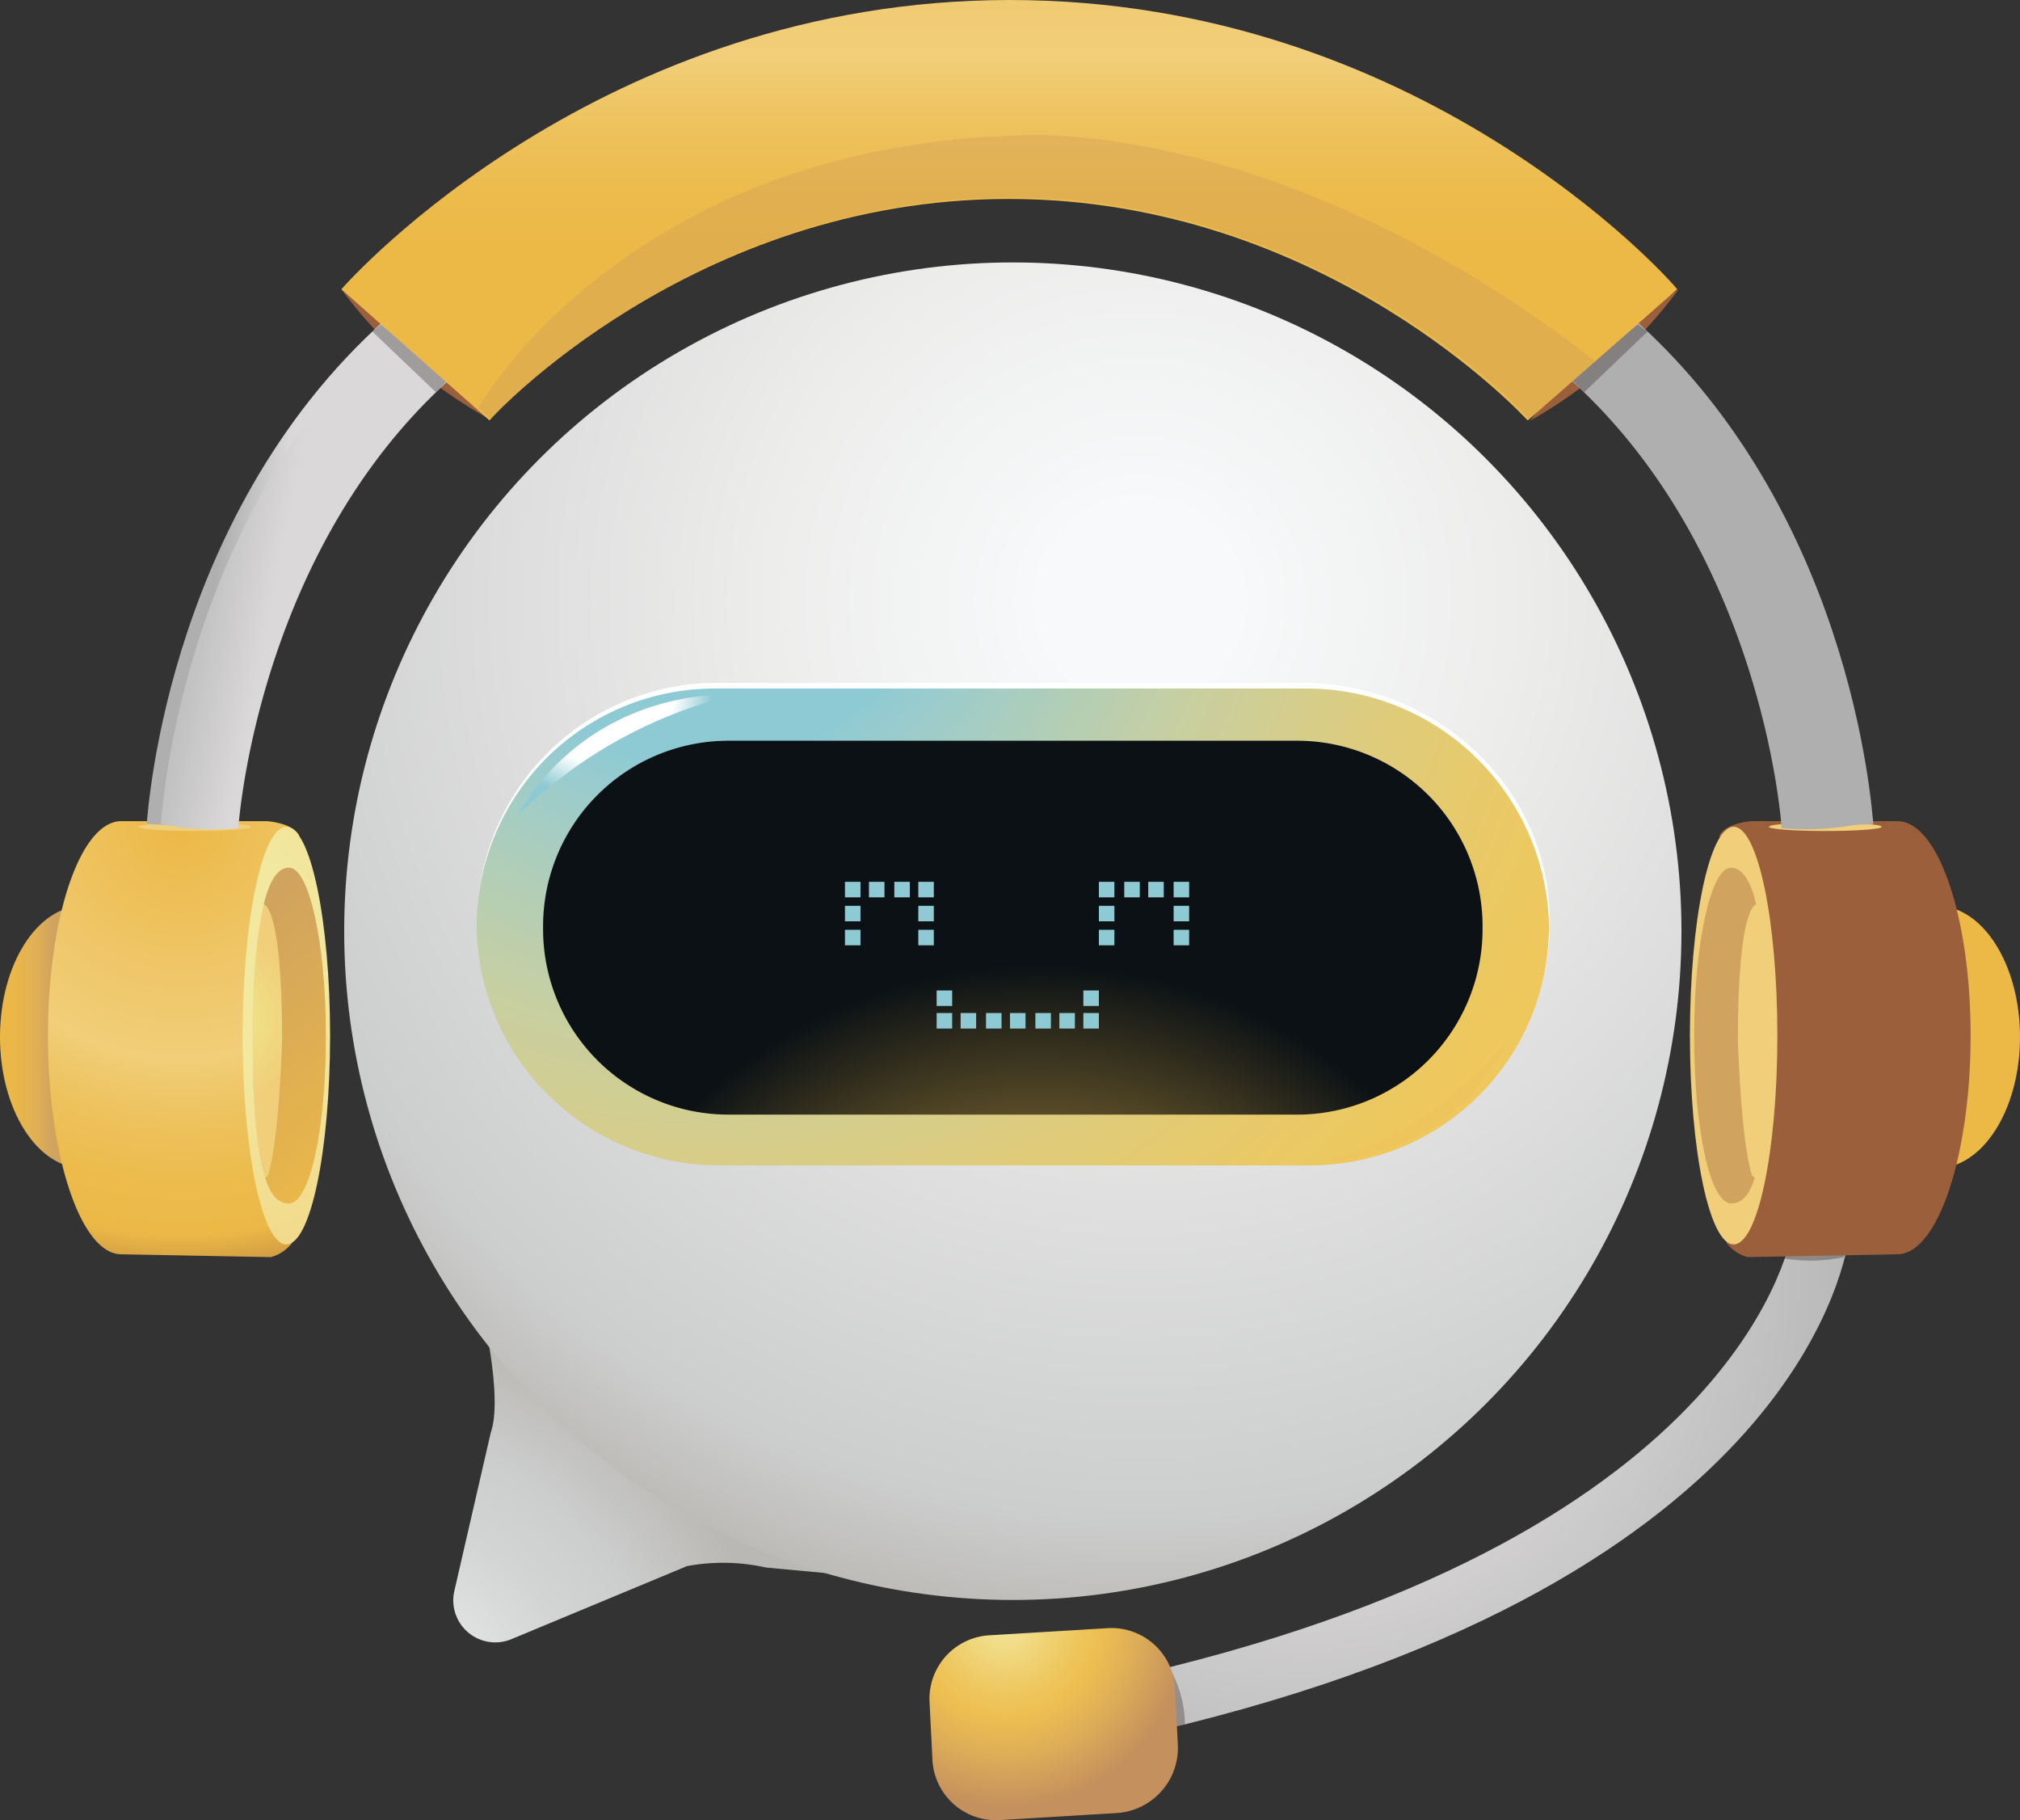
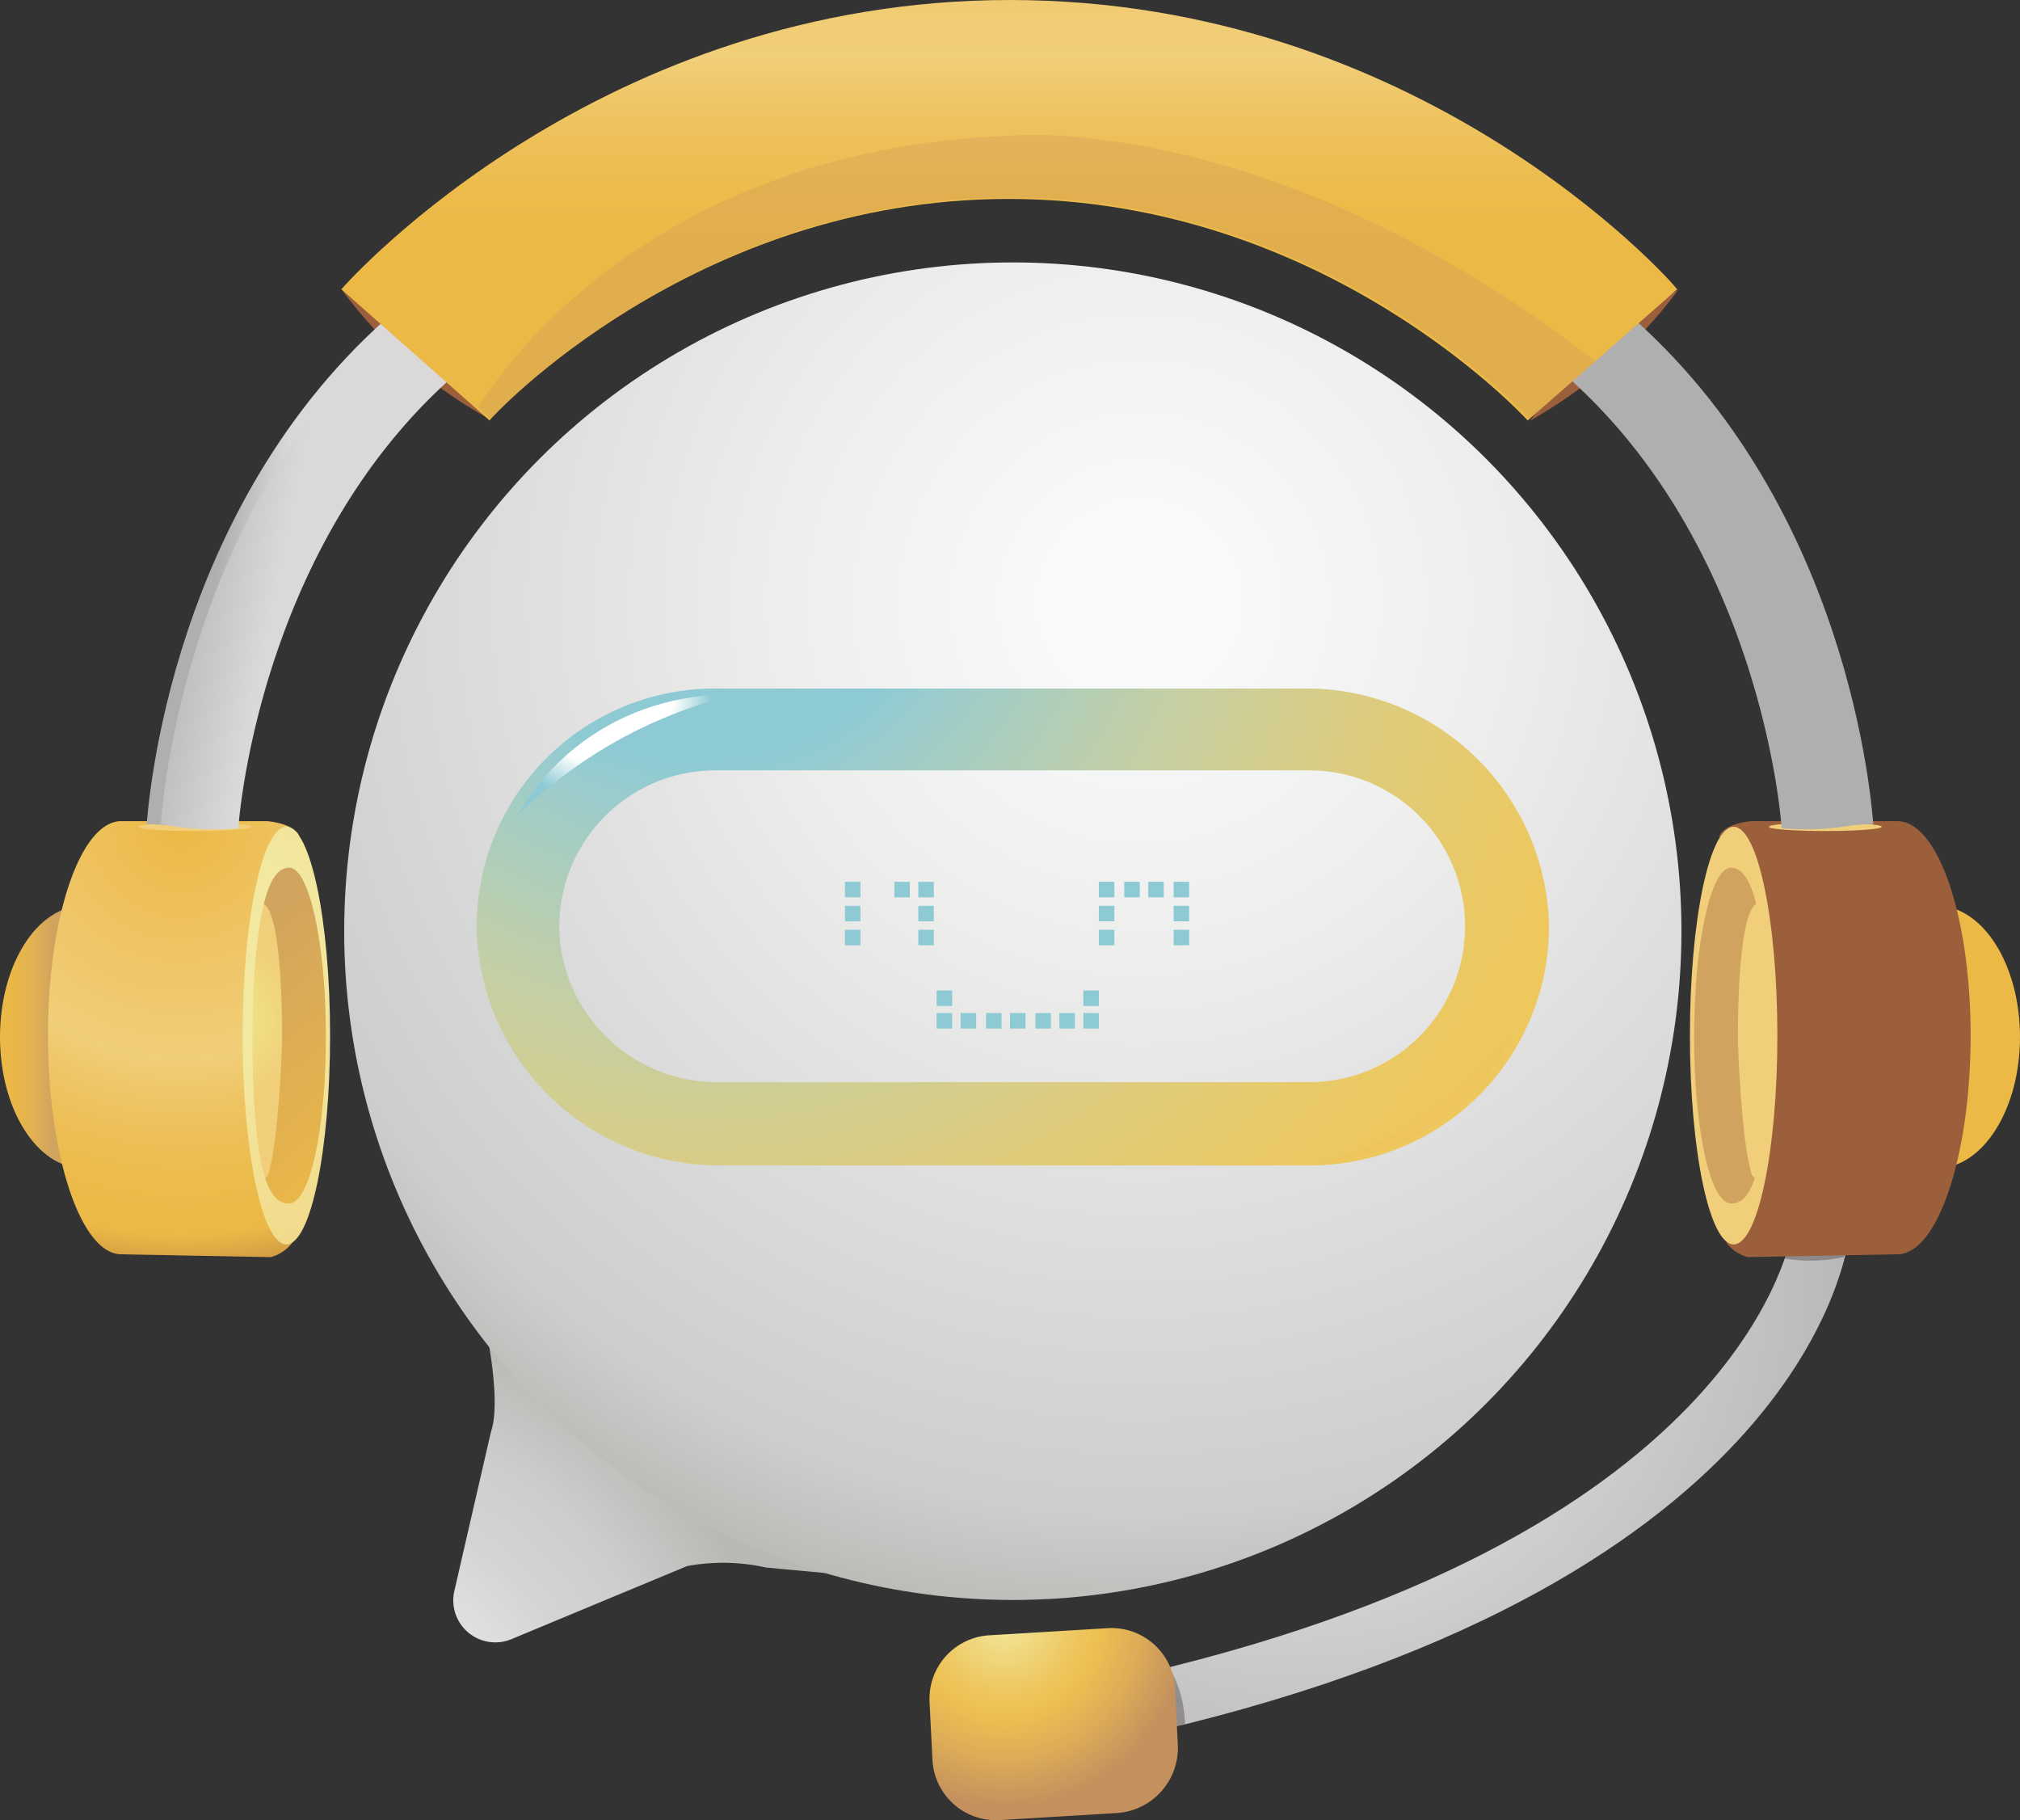
<svg xmlns="http://www.w3.org/2000/svg" xmlns:xlink="http://www.w3.org/1999/xlink" width="143.2" height="129.014" viewBox="0 0 143.2 129.014">
  <rect x="0" y="0" width="143.2" height="129.014" fill="#333333" stroke="none" />
  <defs>
    <radialGradient id="radial-gradient" cx="-0.288" cy="1.359" r="1.703" gradientTransform="translate(-0.055) scale(0.809 1)" gradientUnits="objectBoundingBox">
      <stop offset="0.079" stop-color="#f7f9fa" />
      <stop offset="0.228" stop-color="#e8e9e9" />
      <stop offset="0.475" stop-color="#d3d5d5" />
      <stop offset="0.629" stop-color="#cccdcd" />
      <stop offset="0.843" stop-color="#bab8b4" />
    </radialGradient>
    <radialGradient id="radial-gradient-2" cx="0.596" cy="0.251" r="0.932" gradientTransform="translate(0)" gradientUnits="objectBoundingBox">
      <stop offset="0.079" stop-color="#f7f9fa" />
      <stop offset="0.299" stop-color="#ededec" />
      <stop offset="0.7" stop-color="#cfd0d0" />
      <stop offset="0.742" stop-color="#cccdcd" />
      <stop offset="0.843" stop-color="#bab8b4" />
    </radialGradient>
    <radialGradient id="radial-gradient-3" cx="0.325" cy="0.1" r="1.264" gradientTransform="matrix(0.711, -0.061, 0.044, 1.024, -0.014, 0.01)" gradientUnits="objectBoundingBox">
      <stop offset="0.386" stop-color="#dad8d8" />
      <stop offset="1" stop-color="#afafaf" />
    </radialGradient>
    <linearGradient id="linear-gradient" x1="0.36" y1="0.392" x2="-0.087" y2="0.392" gradientUnits="objectBoundingBox">
      <stop offset="0.085" stop-color="#d0a35f" />
      <stop offset="0.334" stop-color="#e1b054" />
      <stop offset="0.583" stop-color="#e9b649" />
      <stop offset="0.815" stop-color="#ecb947" />
    </linearGradient>
    <radialGradient id="radial-gradient-4" cx="0.53" cy="0.012" r="1.273" gradientTransform="translate(-0.39) scale(1.736 1)" gradientUnits="objectBoundingBox">
      <stop offset="0.01" stop-color="#ecb947" />
      <stop offset="0.265" stop-color="#efc668" />
      <stop offset="0.421" stop-color="#f1ce79" />
      <stop offset="0.461" stop-color="#efc96d" />
      <stop offset="0.555" stop-color="#edc059" />
      <stop offset="0.647" stop-color="#ecbb4b" />
      <stop offset="0.733" stop-color="#ecb947" />
      <stop offset="0.918" stop-color="#9b5f3c" />
    </radialGradient>
    <radialGradient id="radial-gradient-5" cx="-0.478" cy="0.32" r="1.069" gradientTransform="translate(1.803) scale(4.774 1)" gradientUnits="objectBoundingBox">
      <stop offset="0.261" stop-color="#f2e8a0" />
      <stop offset="1" stop-color="#f1ce79" />
    </radialGradient>
    <radialGradient id="radial-gradient-6" cx="-0.428" cy="0.452" r="0.315" gradientTransform="translate(1.531) scale(4.577 1)" gradientUnits="objectBoundingBox">
      <stop offset="0.261" stop-color="#efe185" />
      <stop offset="0.79" stop-color="#f1ce79" />
    </radialGradient>
    <linearGradient id="linear-gradient-2" x1="0.411" y1="0.019" x2="0.592" y2="1.087" gradientUnits="objectBoundingBox">
      <stop offset="0.01" stop-color="#d0a35f" />
      <stop offset="1" stop-color="#ecb947" />
    </linearGradient>
    <linearGradient id="linear-gradient-3" x1="0.5" y1="-3.279" x2="0.5" y2="-2.73" gradientUnits="objectBoundingBox">
      <stop offset="0.01" stop-color="#d0a35f" />
      <stop offset="1" stop-color="#f1ce79" />
    </linearGradient>
    <linearGradient id="linear-gradient-4" x1="0.098" y1="0.363" x2="0.929" y2="0.567" gradientUnits="objectBoundingBox">
      <stop offset="0.184" stop-color="#afafaf" />
      <stop offset="0.386" stop-color="#dad8d8" />
    </linearGradient>
    <linearGradient id="linear-gradient-5" x1="-0.295" y1="0.202" x2="1.52" y2="0.811" xlink:href="#linear-gradient-4" />
    <radialGradient id="radial-gradient-7" cx="0.525" cy="-0.016" r="0.955" gradientTransform="matrix(0.772, -0.061, 0.048, 1.024, -0.102, 0.002)" gradientUnits="objectBoundingBox">
      <stop offset="0.01" stop-color="#f2e8a0" />
      <stop offset="0.198" stop-color="#f0d77e" />
      <stop offset="0.407" stop-color="#eec65d" />
      <stop offset="0.525" stop-color="#edbf51" />
      <stop offset="0.743" stop-color="#dcac58" />
      <stop offset="1" stop-color="#c4905d" />
    </radialGradient>
    <linearGradient id="linear-gradient-6" x1="69.753" y1="0.392" x2="69.306" y2="0.392" xlink:href="#linear-gradient" />
    <radialGradient id="radial-gradient-8" cx="0.479" cy="0.012" r="1.273" gradientTransform="matrix(-1.736, 0, 0, 1, 129.293, 0)" xlink:href="#radial-gradient-4" />
    <radialGradient id="radial-gradient-9" cx="1.487" cy="0.32" r="1.069" gradientTransform="matrix(-4.774, 0, 0, 1, 786.656, 0)" xlink:href="#radial-gradient-5" />
    <radialGradient id="radial-gradient-10" cx="1.438" cy="0.452" r="0.315" gradientTransform="matrix(-4.577, 0, 0, 1, 907.22, 0)" xlink:href="#radial-gradient-6" />
    <linearGradient id="linear-gradient-7" x1="193.343" y1="0.019" x2="193.522" y2="1.087" xlink:href="#linear-gradient-2" />
    <linearGradient id="linear-gradient-8" x1="104.836" y1="-3.279" x2="104.836" y2="-2.73" xlink:href="#linear-gradient-3" />
    <linearGradient id="linear-gradient-9" x1="38.728" y1="0.363" x2="39.558" y2="0.567" xlink:href="#linear-gradient-4" />
    <linearGradient id="linear-gradient-10" x1="38.425" y1="0.202" x2="40.241" y2="0.81" xlink:href="#linear-gradient-4" />
    <linearGradient id="linear-gradient-11" x1="0.5" y1="-0.257" x2="0.5" y2="0.586" gradientUnits="objectBoundingBox">
      <stop offset="0" stop-color="#ecb947" />
      <stop offset="0.041" stop-color="#edbb4e" />
      <stop offset="0.198" stop-color="#eec667" />
      <stop offset="0.345" stop-color="#f1cc75" />
      <stop offset="0.471" stop-color="#f1ce79" />
      <stop offset="0.538" stop-color="#efc96d" />
      <stop offset="0.699" stop-color="#edc059" />
      <stop offset="0.855" stop-color="#ecbb4b" />
      <stop offset="1" stop-color="#ecb947" />
    </linearGradient>
    <linearGradient id="linear-gradient-12" x1="0.495" y1="0.28" x2="0.49" y2="-0.154" gradientUnits="objectBoundingBox">
      <stop offset="0.485" stop-color="#c4905d" />
      <stop offset="0.567" stop-color="#c9955a" />
      <stop offset="0.691" stop-color="#d8a454" />
      <stop offset="0.815" stop-color="#ecb947" />
    </linearGradient>
    <radialGradient id="radial-gradient-11" cx="0.205" cy="-0.387" r="2.986" gradientTransform="translate(0.114) scale(0.445 1)" gradientUnits="objectBoundingBox">
      <stop offset="0.181" stop-color="#8ecad4" />
      <stop offset="0.213" stop-color="#9acccd" />
      <stop offset="0.364" stop-color="#c6cfa3" />
      <stop offset="0.495" stop-color="#ddcc7e" />
      <stop offset="0.599" stop-color="#e9c967" />
      <stop offset="0.662" stop-color="#eec85d" />
    </radialGradient>
    <radialGradient id="radial-gradient-12" cx="0.528" cy="1.938" r="1.339" gradientTransform="translate(0.318) scale(0.398 1)" gradientUnits="objectBoundingBox">
      <stop offset="0.119" stop-color="#ecb947" />
      <stop offset="1" stop-color="#0b1115" />
    </radialGradient>
    <radialGradient id="radial-gradient-13" cx="0.378" cy="-0.039" r="0.919" gradientTransform="translate(0.17) scale(0.551 1)" gradientUnits="objectBoundingBox">
      <stop offset="0.662" stop-color="#fff" />
      <stop offset="1" stop-color="#8ecad4" />
    </radialGradient>
    <radialGradient id="radial-gradient-14" cx="0.672" cy="0.889" r="0.782" gradientTransform="matrix(-0.655, 0.137, -0.09, -0.991, 115.933, -146.146)" gradientUnits="objectBoundingBox">
      <stop offset="0.662" stop-color="#fff" />
      <stop offset="1" stop-color="#eec55c" />
    </radialGradient>
  </defs>
  <g id="vision" transform="translate(-411.7 -547.1)">
    <g id="그룹_6591" data-name="그룹 6591">
      <path id="패스_15859" data-name="패스 15859" d="M446.3,642.1s.9,4.5.2,6.5l-2.6,11.3a2.979,2.979,0,0,0,4,3.4l12.5-5.2a13.971,13.971,0,0,1,5.6.1l4.3.4Z" fill="url(#radial-gradient)" />
      <circle id="타원_25" data-name="타원 25" cx="47.4" cy="47.4" r="47.4" transform="translate(436.1 565.7)" fill="url(#radial-gradient-2)" />
-       <path id="패스_15860" data-name="패스 15860" d="M504.6,629.4H463c-8.8,0-16.6-6.6-17.4-15.4a16.979,16.979,0,0,1,16.9-18.5h41.6c8.8,0,16.6,6.6,17.4,15.4A16.927,16.927,0,0,1,504.6,629.4Zm-42.2-27.9a10.974,10.974,0,0,0-10.9,12.4c.7,5.6,5.8,9.6,11.4,9.6h41.3c5.6,0,10.7-4,11.4-9.6a11.028,11.028,0,0,0-10.9-12.4Z" fill="#fff" />
      <path id="패스_15861" data-name="패스 15861" d="M435.9,567.6a32.544,32.544,0,0,0,10.5,9.2A51.744,51.744,0,0,0,435.9,567.6Z" fill="#9b5f3c" />
      <path id="패스_15862" data-name="패스 15862" d="M493.7,669.8l-.9-4.1c43-10.1,45.9-31.2,46-31.5l4,.5C542.6,635.7,539.8,659,493.7,669.8Z" fill="url(#radial-gradient-3)" />
      <g id="그룹_6569" data-name="그룹 6569">
        <ellipse id="타원_26" data-name="타원 26" cx="5.9" cy="9.3" rx="5.9" ry="9.3" transform="translate(411.7 611.3)" fill="url(#linear-gradient)" />
        <path id="패스_15863" data-name="패스 15863" d="M420.3,636c-2.9,0-5.2-7.1-5.2-15.5s2.3-15.2,5.2-15.2h10.3s1.8.1,2.3,1l-.5,28.9a2.815,2.815,0,0,1-1.5,1Z" fill="url(#radial-gradient-4)" />
        <ellipse id="타원_27" data-name="타원 27" cx="3.1" cy="14.8" rx="3.1" ry="14.8" transform="translate(428.9 605.7)" fill="url(#radial-gradient-5)" />
        <path id="패스_15864" data-name="패스 15864" d="M434.8,620.5c0,6.6-1.2,11.9-2.6,11.9-2.1.1-2.6-5.3-2.6-11.9s.8-12,2.6-11.9C433.6,608.6,434.8,613.9,434.8,620.5Z" fill="url(#radial-gradient-6)" />
        <path id="패스_15865" data-name="패스 15865" d="M430.5,630.6c.4,1.2.9,1.8,1.7,1.8,1.5-.1,2.6-5.3,2.6-11.9s-1.2-11.9-2.6-11.9c-.8,0-1.4.9-1.8,2.6,0,0,1.3,0,1.3,9.6,0,0-.2,7.1-1,9.6Z" fill="url(#linear-gradient-2)" />
        <ellipse id="타원_28" data-name="타원 28" cx="4" cy="0.3" rx="4" ry="0.3" transform="translate(421.5 605.4)" fill="url(#linear-gradient-3)" />
        <path id="패스_15866" data-name="패스 15866" d="M427.6,605.8l-5.5-.3c.1-.9,1.5-23.3,18.5-37.1l3.5,4.3C429,584.9,427.6,605.6,427.6,605.8Z" fill="url(#linear-gradient-4)" />
        <path id="패스_15867" data-name="패스 15867" d="M428.6,605.8c0-.2,1.4-20.9,16.5-33.1l-3.5-4.3c-17,13.8-18.4,36.1-18.5,37.1A18.4,18.4,0,0,0,428.6,605.8Z" fill="url(#linear-gradient-5)" />
      </g>
-       <path id="패스_15868" data-name="패스 15868" d="M438.7,570.1l-.6.5,4.5,4.3,1-1Z" fill="#231815" opacity="0.31" />
      <path id="패스_15869" data-name="패스 15869" d="M493.9,665.5l.7-.2a8.22,8.22,0,0,1,1.1,4l-1.4.5Z" fill="#231815" opacity="0.31" />
      <path id="패스_15870" data-name="패스 15870" d="M542.9,635.1l-.5,1.1a11.369,11.369,0,0,1-4.2.1l.4-1.6Z" fill="#231815" opacity="0.31" />
      <path id="패스_15871" data-name="패스 15871" d="M490.9,675.6l-8.3.5a4.509,4.509,0,0,1-4.8-4.3l-.2-4a4.509,4.509,0,0,1,4.3-4.8l8.3-.5a4.509,4.509,0,0,1,4.8,4.3l.2,4A4.63,4.63,0,0,1,490.9,675.6Z" fill="url(#radial-gradient-7)" />
      <path id="패스_15872" data-name="패스 15872" d="M530.7,567.6a33.507,33.507,0,0,1-10.5,9.3C520.1,576.9,523.8,572.3,530.7,567.6Z" fill="#9b5f3c" />
      <g id="그룹_6570" data-name="그룹 6570">
        <ellipse id="타원_29" data-name="타원 29" cx="5.9" cy="9.3" rx="5.9" ry="9.3" transform="translate(543.1 611.3)" fill="url(#linear-gradient-6)" />
        <path id="패스_15873" data-name="패스 15873" d="M546.2,636c2.9,0,5.2-7.1,5.2-15.5s-2.3-15.2-5.2-15.2H535.9s-1.8.1-2.3,1l.5,28.9a2.815,2.815,0,0,0,1.5,1Z" fill="url(#radial-gradient-8)" />
        <ellipse id="타원_30" data-name="타원 30" cx="3.1" cy="14.8" rx="3.1" ry="14.8" transform="translate(531.5 605.7)" fill="url(#radial-gradient-9)" />
        <path id="패스_15874" data-name="패스 15874" d="M531.8,620.5c0,6.6,1.2,11.9,2.6,11.9,2.1.1,2.6-5.3,2.6-11.9s-.8-12-2.6-11.9C532.9,608.6,531.8,613.9,531.8,620.5Z" fill="url(#radial-gradient-10)" />
        <path id="패스_15875" data-name="패스 15875" d="M536.1,630.6c-.4,1.2-.9,1.8-1.7,1.8-1.5-.1-2.6-5.3-2.6-11.9s1.2-11.9,2.6-11.9c.8,0,1.4.9,1.8,2.6,0,0-1.3,0-1.3,9.6,0,0,.2,7.1,1,9.6Z" fill="url(#linear-gradient-7)" />
        <ellipse id="타원_31" data-name="타원 31" cx="4" cy="0.3" rx="4" ry="0.3" transform="translate(537.1 605.4)" fill="url(#linear-gradient-8)" />
        <path id="패스_15876" data-name="패스 15876" d="M539,605.8l5.5-.3c-.1-.9-1.5-23.3-18.5-37.1l-3.5,4.3C537.6,584.9,539,605.6,539,605.8Z" fill="url(#linear-gradient-9)" />
        <path id="패스_15877" data-name="패스 15877" d="M538,605.8c0-.2-1.4-20.9-16.5-33.1l3.5-4.3c17,13.8,18.4,36.1,18.5,37.1A18.99,18.99,0,0,1,538,605.8Z" fill="url(#linear-gradient-10)" />
      </g>
-       <path id="패스_15878" data-name="패스 15878" d="M527.8,570.1l.7.5-4.5,4.3-1-1Z" fill="#231815" opacity="0.31" />
      <g id="그룹_6571" data-name="그룹 6571">
        <path id="패스_15879" data-name="패스 15879" d="M483.3,547.1h0c-29,0-46.7,19.7-47.4,20.5l9.6,8.5.9.8c.1-.2,14.4-15.7,36.8-15.7,22.5,0,36.7,15.6,36.8,15.7l5.6-4.9,5-4.4C529.9,566.7,512.3,547.1,483.3,547.1Z" fill="url(#linear-gradient-11)" />
        <path id="패스_15880" data-name="패스 15880" d="M524.8,572.7l-4.7,4.1c-.1-.2-14.4-15.7-36.8-15.7-22.5,0-36.7,15.6-36.8,15.7l-.9-.8s10.3-18.4,38.1-19.3C483.7,556.7,502.1,555.1,524.8,572.7Z" opacity="0.27" fill="url(#linear-gradient-12)" />
      </g>
      <path id="패스_15881" data-name="패스 15881" d="M504.6,629.7H462.8a17.2,17.2,0,0,1-17.3-16.4,16.869,16.869,0,0,1,16.9-17.4h41.8a17.2,17.2,0,0,1,17.3,16.4A16.928,16.928,0,0,1,504.6,629.7Zm-42.2-28a11.07,11.07,0,0,0-11,12.1,11.187,11.187,0,0,0,11.2,10h41.7a11.051,11.051,0,1,0,.2-22.1Z" fill="url(#radial-gradient-11)" />
-       <path id="패스_15882" data-name="패스 15882" d="M503.7,626.1H463.3A13.145,13.145,0,0,1,450.2,613v-.3a13.145,13.145,0,0,1,13.1-13.1h40.4a13.145,13.145,0,0,1,13.1,13.1v.3A13.145,13.145,0,0,1,503.7,626.1Z" fill="url(#radial-gradient-12)" />
      <g id="그룹_6590" data-name="그룹 6590">
        <g id="그룹_6576" data-name="그룹 6576">
          <g id="그룹_6572" data-name="그룹 6572">
            <rect id="사각형_1419" data-name="사각형 1419" width="1.1" height="1.1" transform="translate(489.6 611.3)" fill="#8ecad4" />
            <rect id="사각형_1420" data-name="사각형 1420" width="1.1" height="1.1" transform="translate(489.6 609.6)" fill="#8ecad4" />
          </g>
          <g id="그룹_6573" data-name="그룹 6573">
            <rect id="사각형_1421" data-name="사각형 1421" width="1.1" height="1.1" transform="translate(491.4 609.6)" fill="#8ecad4" />
          </g>
          <g id="그룹_6574" data-name="그룹 6574">
            <rect id="사각형_1422" data-name="사각형 1422" width="1.1" height="1.1" transform="translate(493.1 609.6)" fill="#8ecad4" />
          </g>
          <g id="그룹_6575" data-name="그룹 6575">
            <rect id="사각형_1423" data-name="사각형 1423" width="1.1" height="1.1" transform="translate(494.9 611.3)" fill="#8ecad4" />
            <rect id="사각형_1424" data-name="사각형 1424" width="1.1" height="1.1" transform="translate(489.6 613)" fill="#8ecad4" />
            <rect id="사각형_1425" data-name="사각형 1425" width="1.1" height="1.1" transform="translate(494.9 613)" fill="#8ecad4" />
            <rect id="사각형_1426" data-name="사각형 1426" width="1.1" height="1.1" transform="translate(494.9 609.6)" fill="#8ecad4" />
          </g>
        </g>
        <g id="그룹_6584" data-name="그룹 6584">
          <g id="그룹_6577" data-name="그룹 6577">
            <rect id="사각형_1427" data-name="사각형 1427" width="1.1" height="1.1" transform="translate(483.3 618.9)" fill="#8ecad4" />
          </g>
          <g id="그룹_6578" data-name="그룹 6578">
            <rect id="사각형_1428" data-name="사각형 1428" width="1.1" height="1.1" transform="translate(485.1 618.9)" fill="#8ecad4" />
          </g>
          <g id="그룹_6579" data-name="그룹 6579">
            <rect id="사각형_1429" data-name="사각형 1429" width="1.1" height="1.1" transform="translate(486.8 618.9)" fill="#8ecad4" />
          </g>
          <g id="그룹_6580" data-name="그룹 6580">
            <rect id="사각형_1430" data-name="사각형 1430" width="1.1" height="1.1" transform="translate(481.6 618.9)" fill="#8ecad4" />
          </g>
          <g id="그룹_6581" data-name="그룹 6581">
            <rect id="사각형_1431" data-name="사각형 1431" width="1.1" height="1.1" transform="translate(479.8 618.9)" fill="#8ecad4" />
          </g>
          <g id="그룹_6582" data-name="그룹 6582">
            <rect id="사각형_1432" data-name="사각형 1432" width="1.1" height="1.1" transform="translate(478.1 617.3)" fill="#8ecad4" />
            <rect id="사각형_1433" data-name="사각형 1433" width="1.1" height="1.1" transform="translate(478.1 618.9)" fill="#8ecad4" />
          </g>
          <g id="그룹_6583" data-name="그룹 6583">
            <rect id="사각형_1434" data-name="사각형 1434" width="1.1" height="1.1" transform="translate(488.5 617.3)" fill="#8ecad4" />
            <rect id="사각형_1435" data-name="사각형 1435" width="1.1" height="1.1" transform="translate(488.5 618.9)" fill="#8ecad4" />
          </g>
        </g>
        <g id="그룹_6589" data-name="그룹 6589">
          <g id="그룹_6585" data-name="그룹 6585">
            <rect id="사각형_1436" data-name="사각형 1436" width="1.1" height="1.1" transform="translate(471.6 611.3)" fill="#8ecad4" />
            <rect id="사각형_1437" data-name="사각형 1437" width="1.1" height="1.1" transform="translate(471.6 609.6)" fill="#8ecad4" />
          </g>
          <g id="그룹_6586" data-name="그룹 6586">
-             <rect id="사각형_1438" data-name="사각형 1438" width="1.1" height="1.1" transform="translate(473.3 609.6)" fill="#8ecad4" />
-           </g>
+             </g>
          <g id="그룹_6587" data-name="그룹 6587">
            <rect id="사각형_1439" data-name="사각형 1439" width="1.1" height="1.1" transform="translate(475.1 609.6)" fill="#8ecad4" />
          </g>
          <g id="그룹_6588" data-name="그룹 6588">
            <rect id="사각형_1440" data-name="사각형 1440" width="1.1" height="1.1" transform="translate(476.8 611.3)" fill="#8ecad4" />
            <rect id="사각형_1441" data-name="사각형 1441" width="1.1" height="1.1" transform="translate(471.6 613)" fill="#8ecad4" />
            <rect id="사각형_1442" data-name="사각형 1442" width="1.1" height="1.1" transform="translate(476.8 613)" fill="#8ecad4" />
            <rect id="사각형_1443" data-name="사각형 1443" width="1.1" height="1.1" transform="translate(476.8 609.6)" fill="#8ecad4" />
          </g>
        </g>
      </g>
      <path id="패스_15883" data-name="패스 15883" d="M448.4,604.9s4.2-8.7,15.6-8.6A32.726,32.726,0,0,0,448.4,604.9Z" fill="url(#radial-gradient-13)" />
      <path id="패스_15884" data-name="패스 15884" d="M518.6,620.7s-3,8.1-13.3,8.8A25.019,25.019,0,0,0,518.6,620.7Z" fill="url(#radial-gradient-14)" />
    </g>
  </g>
</svg>